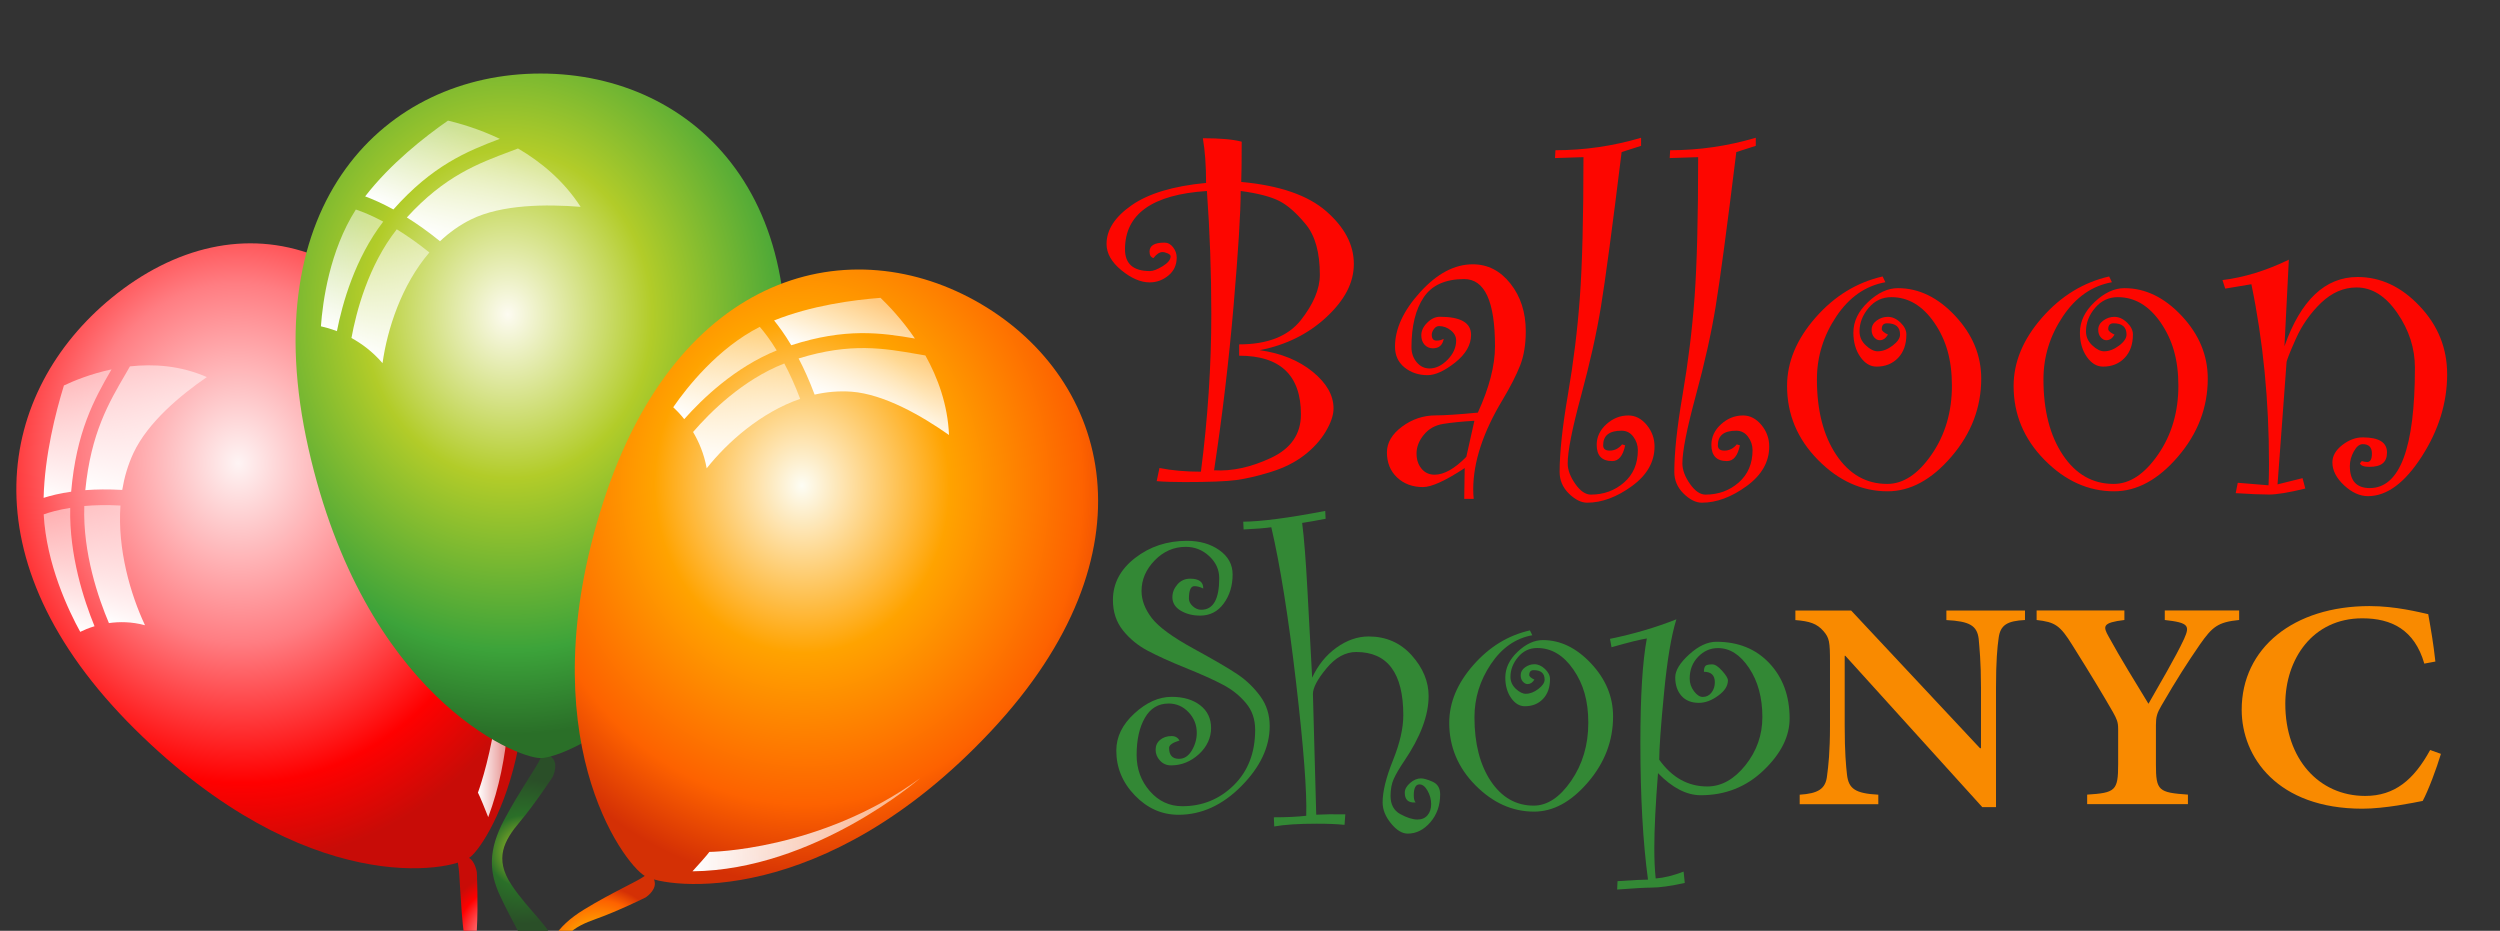
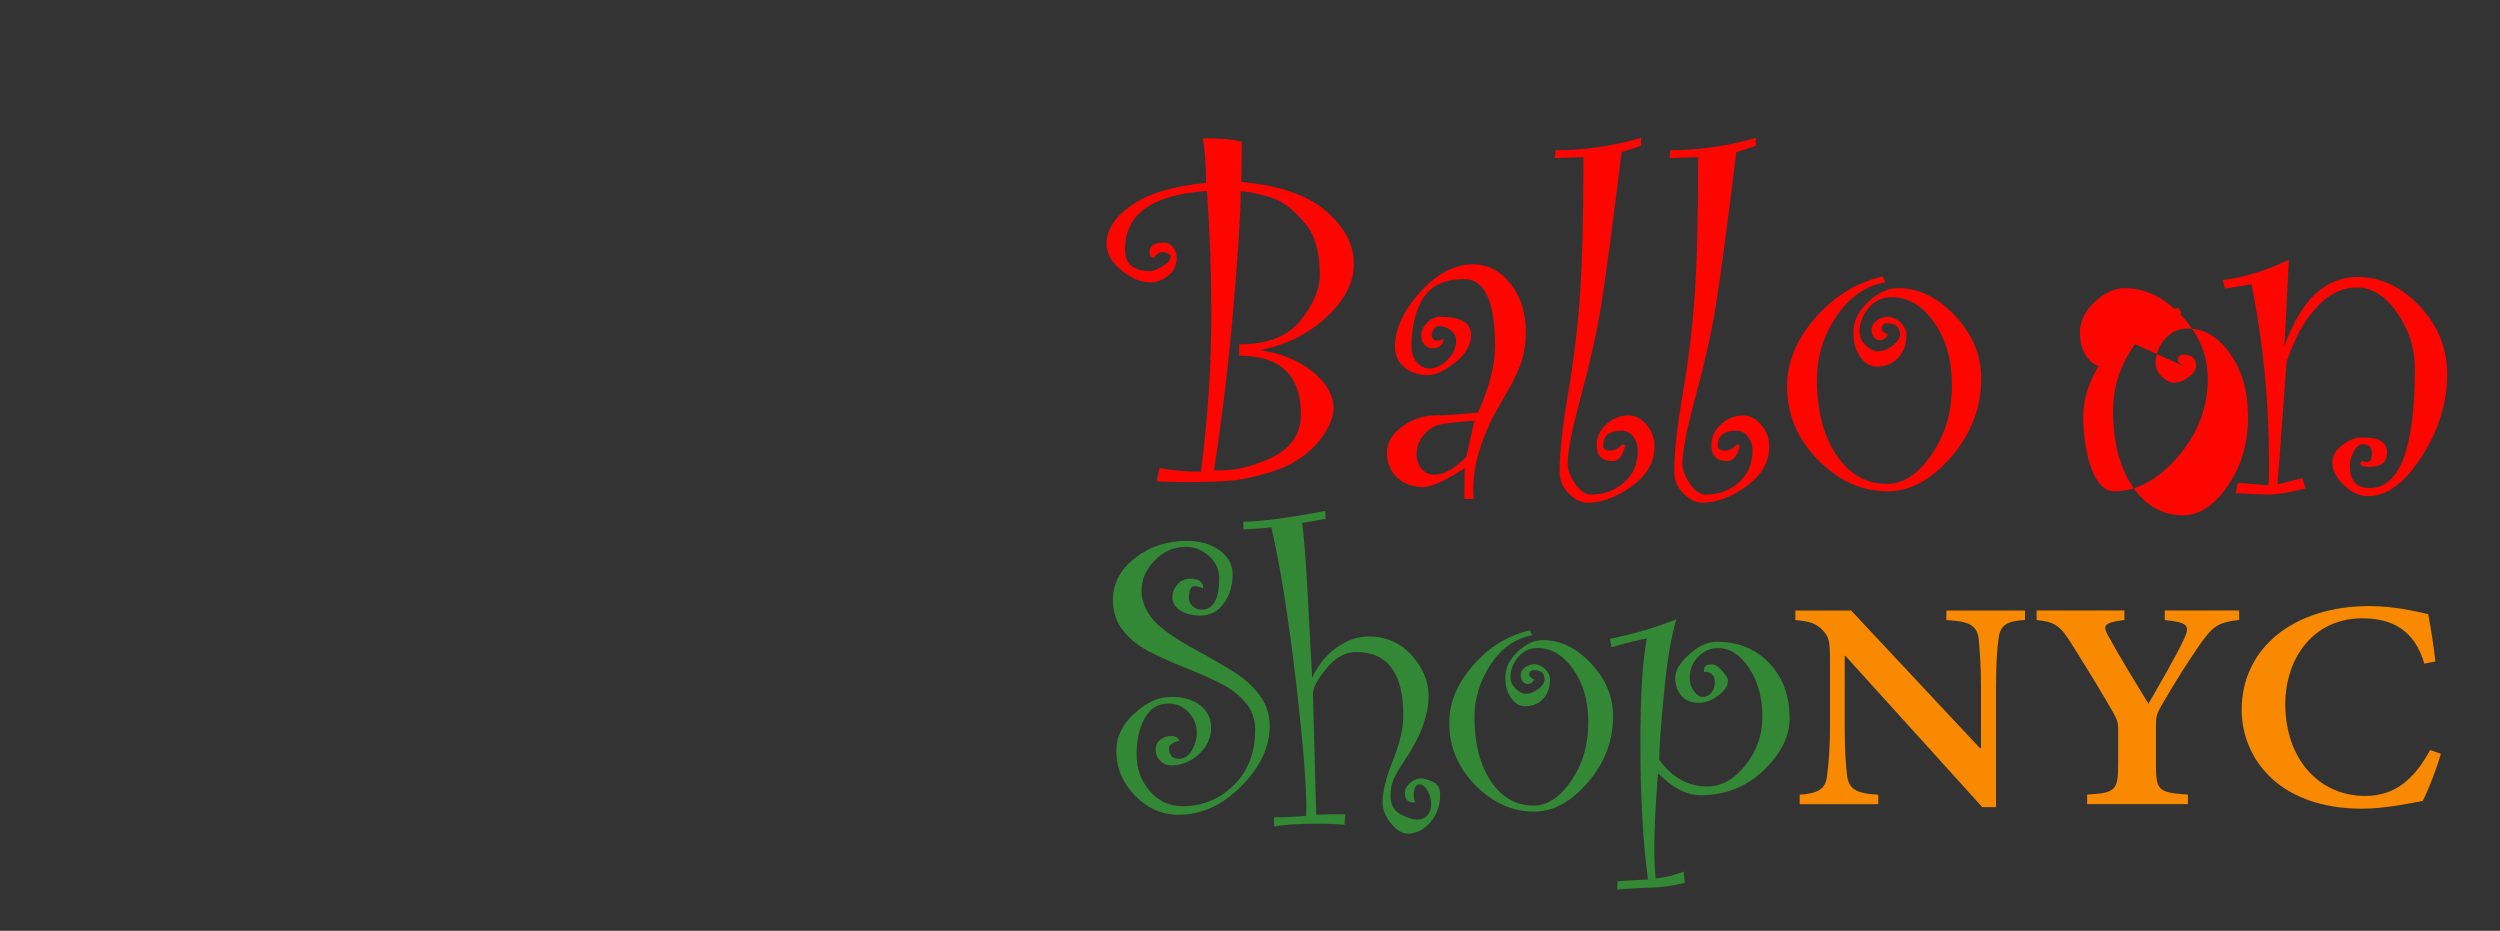
<svg xmlns="http://www.w3.org/2000/svg" id="Layer_1" data-name="Layer 1" viewBox="0 0 325 121">
  <rect x="0" y="0" width="325" height="121" fill="#333333" stroke="none" />
  <defs>
    <style> .cls-1 { fill: #fd0600; } .cls-2 { fill: none; } .cls-3 { fill: url(#radial-gradient-6); } .cls-4 { fill: url(#radial-gradient-5); } .cls-5 { fill: url(#radial-gradient-4); } .cls-6 { fill: url(#radial-gradient-3); } .cls-7 { fill: url(#radial-gradient-2); } .cls-8 { fill: url(#linear-gradient-8); } .cls-9 { fill: url(#linear-gradient-7); } .cls-10 { fill: url(#linear-gradient-5); } .cls-11 { fill: url(#linear-gradient-6); } .cls-12 { fill: url(#linear-gradient-9); } .cls-13 { fill: url(#linear-gradient-4); } .cls-14 { fill: url(#linear-gradient-3); } .cls-15 { fill: url(#linear-gradient-2); } .cls-16 { fill: url(#radial-gradient); } .cls-17 { fill: url(#linear-gradient); } .cls-18 { fill: #338835; } .cls-19 { fill: url(#linear-gradient-10); } .cls-20 { fill: url(#linear-gradient-11); } .cls-21 { fill: url(#linear-gradient-12); } .cls-22 { fill: url(#linear-gradient-13); } .cls-23 { fill: url(#linear-gradient-14); } .cls-24 { fill: url(#linear-gradient-15); } .cls-25 { fill: #f98a00; } .cls-26 { clip-path: url(#clippath); } </style>
    <clipPath id="clippath">
-       <rect class="cls-2" y="5.29" width="142.76" height="115.71" />
-     </clipPath>
+       </clipPath>
    <radialGradient id="radial-gradient" cx="129.22" cy="-14.37" fx="129.22" fy="-14.37" r="51.97" gradientTransform="translate(38.1 -69.42) rotate(87.56) scale(1 -.88)" gradientUnits="userSpaceOnUse">
      <stop offset="0" stop-color="#fef4f4" />
      <stop offset=".45" stop-color="#ff7d82" />
      <stop offset=".8" stop-color="red" />
      <stop offset="1" stop-color="#c80c07" />
    </radialGradient>
    <linearGradient id="linear-gradient" x1="6.45" y1="41.5" x2="11.5" y2="54.18" gradientTransform="translate(0 122) scale(1 -1)" gradientUnits="userSpaceOnUse">
      <stop offset="0" stop-color="#fff" />
      <stop offset="1" stop-color="#fff" stop-opacity=".5" />
    </linearGradient>
    <linearGradient id="linear-gradient-2" x1="12.25" y1="41.8" x2="17.39" y2="54.71" gradientTransform="translate(0 122) scale(1 -1)" gradientUnits="userSpaceOnUse">
      <stop offset="0" stop-color="#fff" />
      <stop offset="1" stop-color="#fff" stop-opacity=".5" />
    </linearGradient>
    <linearGradient id="linear-gradient-3" x1="5.73" y1="57.32" x2="12.28" y2="73.75" gradientTransform="translate(0 122) scale(1 -1)" gradientUnits="userSpaceOnUse">
      <stop offset="0" stop-color="#fff" />
      <stop offset="1" stop-color="#fff" stop-opacity=".5" />
    </linearGradient>
    <linearGradient id="linear-gradient-4" x1="14.75" y1="56.88" x2="21.56" y2="73.95" gradientTransform="translate(0 122) scale(1 -1)" gradientUnits="userSpaceOnUse">
      <stop offset="0" stop-color="#fff" />
      <stop offset="1" stop-color="#fff" stop-opacity=".5" />
    </linearGradient>
    <radialGradient id="radial-gradient-2" cx="66.59" cy="-.39" fx="66.59" fy="-.39" r="9.26" gradientTransform="translate(0 122) scale(1 -1)" gradientUnits="userSpaceOnUse">
      <stop offset="0" stop-color="#fef4f4" />
      <stop offset=".45" stop-color="#ff7d82" />
      <stop offset=".8" stop-color="red" />
      <stop offset="1" stop-color="#c80c07" />
    </radialGradient>
    <linearGradient id="linear-gradient-5" x1="62.12" y1="32.62" x2="66.22" y2="32.62" gradientTransform="translate(0 122) scale(1 -1)" gradientUnits="userSpaceOnUse">
      <stop offset="0" stop-color="#fff" />
      <stop offset="1" stop-color="#fff" stop-opacity=".5" />
    </linearGradient>
    <radialGradient id="radial-gradient-3" cx="68.07" cy="11.32" fx="68.07" fy="11.32" r="9.37" gradientTransform="translate(0 122) scale(1 -1)" gradientUnits="userSpaceOnUse">
      <stop offset="0" stop-color="#b2cc29" />
      <stop offset=".5" stop-color="#2a6f28" />
      <stop offset="1" stop-color="#2a4f28" />
    </radialGradient>
    <radialGradient id="radial-gradient-4" cx="164.34" cy="4.97" fx="164.34" fy="4.97" r="54.61" gradientTransform="translate(54.65 -123.12) rotate(87.56) scale(1 -.88)" gradientUnits="userSpaceOnUse">
      <stop offset="0" stop-color="#fdfbf1" />
      <stop offset=".39" stop-color="#b2cc29" />
      <stop offset=".8" stop-color="#3ca33a" />
      <stop offset="1" stop-color="#2a6f28" />
    </radialGradient>
    <linearGradient id="linear-gradient-6" x1="42.05" y1="79.51" x2="47.56" y2="93.34" gradientTransform="translate(0 122) scale(1 -1)" gradientUnits="userSpaceOnUse">
      <stop offset="0" stop-color="#fff" />
      <stop offset="1" stop-color="#fff" stop-opacity=".5" />
    </linearGradient>
    <linearGradient id="linear-gradient-7" x1="47.24" y1="75.84" x2="53.11" y2="90.58" gradientTransform="translate(0 122) scale(1 -1)" gradientUnits="userSpaceOnUse">
      <stop offset="0" stop-color="#fff" />
      <stop offset="1" stop-color="#fff" stop-opacity=".5" />
    </linearGradient>
    <linearGradient id="linear-gradient-8" x1="53.67" y1="93.81" x2="58.46" y2="105.81" gradientTransform="translate(0 122) scale(1 -1)" gradientUnits="userSpaceOnUse">
      <stop offset="0" stop-color="#fff" />
      <stop offset="1" stop-color="#fff" stop-opacity=".5" />
    </linearGradient>
    <linearGradient id="linear-gradient-9" x1="61.95" y1="88.8" x2="67.16" y2="101.89" gradientTransform="translate(0 122) scale(1 -1)" gradientUnits="userSpaceOnUse">
      <stop offset="0" stop-color="#fff" />
      <stop offset="1" stop-color="#fff" stop-opacity=".5" />
    </linearGradient>
    <linearGradient id="linear-gradient-10" x1="79.34" y1="25.82" x2="90.41" y2="53.61" gradientTransform="translate(0 122) scale(1 -1)" gradientUnits="userSpaceOnUse">
      <stop offset="0" stop-color="#fff" />
      <stop offset="1" stop-color="#fff" stop-opacity=".5" />
    </linearGradient>
    <radialGradient id="radial-gradient-5" cx="202.5" cy="-17.3" fx="202.5" fy="-17.3" r="51.83" gradientTransform="translate(110.84 -139.82) rotate(87.56) scale(1 -.88)" gradientUnits="userSpaceOnUse">
      <stop offset="0" stop-color="#fdfdf4" />
      <stop offset=".42" stop-color="#ffa300" />
      <stop offset=".8" stop-color="#fd6200" />
      <stop offset="1" stop-color="#d43005" />
    </radialGradient>
    <linearGradient id="linear-gradient-11" x1="91.73" y1="66.45" x2="96.89" y2="79.38" gradientTransform="translate(0 122) scale(1 -1)" gradientUnits="userSpaceOnUse">
      <stop offset="0" stop-color="#fff" />
      <stop offset="1" stop-color="#fff" stop-opacity=".5" />
    </linearGradient>
    <linearGradient id="linear-gradient-12" x1="94.01" y1="60.32" x2="99.72" y2="74.67" gradientTransform="translate(0 122) scale(1 -1)" gradientUnits="userSpaceOnUse">
      <stop offset="0" stop-color="#fff" />
      <stop offset="1" stop-color="#fff" stop-opacity=".5" />
    </linearGradient>
    <linearGradient id="linear-gradient-13" x1="108.14" y1="75.05" x2="111.64" y2="83.82" gradientTransform="translate(0 122) scale(1 -1)" gradientUnits="userSpaceOnUse">
      <stop offset="0" stop-color="#fff" />
      <stop offset="1" stop-color="#fff" stop-opacity=".5" />
    </linearGradient>
    <linearGradient id="linear-gradient-14" x1="112.64" y1="68.04" x2="116.15" y2="76.84" gradientTransform="translate(0 122) scale(1 -1)" gradientUnits="userSpaceOnUse">
      <stop offset="0" stop-color="#fff" />
      <stop offset="1" stop-color="#fff" stop-opacity=".5" />
    </linearGradient>
    <radialGradient id="radial-gradient-6" cx="77.7" cy="-2.39" fx="77.7" fy="-2.39" r="9.2" gradientTransform="translate(0 122) scale(1 -1)" gradientUnits="userSpaceOnUse">
      <stop offset="0" stop-color="#fdfdf4" />
      <stop offset=".42" stop-color="#ffa300" />
      <stop offset=".8" stop-color="#fd6200" />
      <stop offset="1" stop-color="#d43005" />
    </radialGradient>
    <linearGradient id="linear-gradient-15" x1="90.02" y1="14.78" x2="119.61" y2="14.78" gradientTransform="translate(0 122) scale(1 -1)" gradientUnits="userSpaceOnUse">
      <stop offset="0" stop-color="#fff" />
      <stop offset="1" stop-color="#fff" stop-opacity=".5" />
    </linearGradient>
  </defs>
  <g>
    <path class="cls-1" d="M161.35,23.65c5,.46,8.68,1.73,11.07,3.82s3.58,4.36,3.58,6.83-1.19,4.71-3.56,6.92c-2.38,2.21-5.27,3.64-8.68,4.3,2.79.4,5.08,1.34,6.89,2.81,1.8,1.47,2.71,3.06,2.71,4.77,0,.86-.34,1.87-1.02,3.01-.68,1.14-1.62,2.17-2.8,3.08-1.18.91-2.63,1.64-4.35,2.17-1.71.53-3.22.88-4.5,1.05s-3.52.26-6.71.26c-1.42,0-2.63-.04-3.61-.12l.36-1.71c1.6.32,3.4.48,5.39.48.9-6.96,1.35-13.79,1.35-20.5,0-5.37-.19-10.7-.57-15.99-7.1.46-10.65,2.99-10.65,7.58,0,1.89,1.08,2.83,3.25,2.83.4,0,.95-.21,1.64-.63.69-.42,1.04-.85,1.04-1.29,0-.14-.13-.27-.38-.38s-.48-.17-.68-.17c-.38,0-.77.26-1.17.78-.34-.1-.51-.38-.51-.84,0-.78.64-1.17,1.93-1.17.44,0,.82.2,1.13.6.31.4.47.85.47,1.35,0,.96-.36,1.74-1.08,2.33-.72.59-1.53.89-2.44.89-1.16,0-2.39-.53-3.67-1.58-1.28-1.05-1.93-2.19-1.93-3.41,0-1.85,1.09-3.53,3.28-5.05,2.19-1.52,5.4-2.49,9.66-2.89,0-2.27-.14-4.2-.42-5.81,2.27,0,3.95.15,5.05.45,0,2.43-.02,4.17-.06,5.24h-.01ZM161.08,44.77c3.69,0,6.36-1.05,8.02-3.14,1.65-2.1,2.48-4.07,2.48-5.91,0-2.87-.6-5.04-1.79-6.51-1.2-1.47-2.35-2.5-3.46-3.07s-2.79-1.01-5.04-1.31c0,2.77-.31,7.73-.92,14.88s-1.46,14.3-2.54,21.43c2.33.14,4.79-.39,7.39-1.61,2.6-1.21,3.9-3.1,3.9-5.66,0-5.08-2.68-7.63-8.03-7.63v-1.47h-.01Z" />
    <path class="cls-1" d="M187.68,44.05c-.14.82-.61,1.23-1.41,1.23-.44,0-.8-.16-1.08-.47s-.42-.72-.42-1.22c0-.58.25-1.13.77-1.64.51-.51,1.06-.77,1.64-.77,2.71,0,4.06.78,4.06,2.35,0,1.3-.69,2.5-2.07,3.6-1.38,1.09-2.58,1.64-3.58,1.64-1.18,0-2.19-.34-3.01-1.01-.82-.67-1.23-1.57-1.23-2.69,0-2.33,1.09-4.69,3.28-7.1s4.46-3.61,6.83-3.61c1.95,0,3.58.84,4.9,2.51s1.99,3.74,1.99,6.18c0,1.74-.25,3.24-.74,4.48-.49,1.24-1.24,2.71-2.24,4.39-2.57,4.25-3.85,8.15-3.85,11.7,0,.4.02.81.06,1.23h-1.23l.06-4c-2.51,1.65-4.31,2.47-5.42,2.47-1.36,0-2.49-.42-3.37-1.25-.88-.83-1.32-1.92-1.32-3.26,0-1.26.66-2.38,1.97-3.35,1.31-.97,2.77-1.46,4.38-1.46,1.14,0,2.97-.12,5.47-.36,1.48-3.23,2.23-6.11,2.23-8.63,0-5.82-1.33-8.73-4-8.73-2.45,0-4.2.79-5.26,2.36s-1.6,3.74-1.6,6.5c0,.76.23,1.41.68,1.95s1.01.81,1.67.81c.82,0,1.6-.38,2.35-1.14.74-.76,1.11-1.59,1.11-2.5,0-.5-.23-.94-.69-1.31-.46-.37-.97-.56-1.54-.56-.24,0-.46.12-.65.37s-.29.5-.29.76c0,.51.21.76.63.76.34,0,.65-.08.93-.24h0ZM191.68,54.7c-1.68.1-3.04.24-4.08.41s-1.87.64-2.5,1.41-.95,1.58-.95,2.42.22,1.46.65,1.99c.43.52,1,.78,1.7.78,1.22,0,2.6-.77,4.12-2.32l1.05-4.69h.01Z" />
    <path class="cls-1" d="M211.27,57.89c-.28,1.36-.84,2.05-1.68,2.05-1.34,0-2.02-.7-2.02-2.11,0-1.02.42-1.92,1.26-2.68.84-.76,1.79-1.14,2.86-1.14.9,0,1.7.41,2.38,1.23.68.82,1.02,1.76,1.02,2.8,0,2.01-.98,3.73-2.95,5.16s-3.9,2.15-5.81,2.15c-.78,0-1.57-.4-2.38-1.19-.8-.79-1.2-1.73-1.2-2.81,0-2.51.36-5.86,1.08-10.05s1.24-8.39,1.55-12.61.47-10.3.47-18.26l-3.7.12.06-1.02c3.77,0,7.48-.54,11.13-1.62v1.05l-2.53.81c-1.22,9.93-2.12,16.63-2.69,20.11s-1.44,7.35-2.59,11.6c-1.15,4.25-1.73,7.17-1.73,8.76,0,.84.33,1.73.98,2.66s1.33,1.4,2.03,1.4c1.68,0,3.12-.53,4.32-1.58s1.79-2.45,1.79-4.2c0-.64-.2-1.22-.59-1.75-.39-.52-.9-.78-1.53-.78-1.6,0-2.39.63-2.39,1.9,0,.46.28.69.85.69.63,0,1.17-.27,1.61-.81l.39.12h0Z" />
    <path class="cls-1" d="M226.19,57.89c-.28,1.36-.84,2.05-1.69,2.05-1.34,0-2.02-.7-2.02-2.11,0-1.02.42-1.92,1.26-2.68.84-.76,1.79-1.14,2.86-1.14.9,0,1.69.41,2.38,1.23.68.82,1.02,1.76,1.02,2.8,0,2.01-.98,3.73-2.95,5.16s-3.9,2.15-5.81,2.15c-.78,0-1.58-.4-2.38-1.19s-1.2-1.73-1.2-2.81c0-2.51.36-5.86,1.08-10.05s1.24-8.39,1.55-12.61c.31-4.21.47-10.3.47-18.26l-3.7.12.06-1.02c3.77,0,7.48-.54,11.13-1.62v1.05l-2.53.81c-1.22,9.93-2.12,16.63-2.69,20.11s-1.43,7.35-2.59,11.6c-1.15,4.25-1.73,7.17-1.73,8.76,0,.84.33,1.73.98,2.66s1.33,1.4,2.03,1.4c1.69,0,3.12-.53,4.32-1.58,1.19-1.05,1.79-2.45,1.79-4.2,0-.64-.2-1.22-.59-1.75-.39-.52-.9-.78-1.53-.78-1.6,0-2.39.63-2.39,1.9,0,.46.28.69.85.69.63,0,1.17-.27,1.61-.81l.4.12h0Z" />
    <path class="cls-1" d="M245.41,43.54c-.28.46-.63.69-1.05.69-.26,0-.5-.13-.72-.38s-.33-.58-.33-.98c0-.48.22-.88.66-1.2s.92-.48,1.45-.48c.58,0,1.13.25,1.64.74s.77,1.01.77,1.55c0,1.28-.36,2.3-1.08,3.05s-1.65,1.13-2.8,1.13c-.82,0-1.53-.43-2.12-1.28s-.89-1.9-.89-3.14c0-1.44.63-2.77,1.9-3.97,1.27-1.2,2.56-1.81,3.89-1.81,2.71,0,5.2,1.2,7.45,3.61s3.38,5.12,3.38,8.15c0,3.75-1.29,7.13-3.87,10.14-2.58,3.01-5.35,4.51-8.3,4.51-3.35,0-6.37-1.36-9.05-4.08-2.68-2.72-4.02-5.92-4.02-9.61,0-3.11,1.23-6.07,3.69-8.88s5.37-4.59,8.73-5.36l.36.75c-2.58.46-4.71,1.95-6.38,4.45s-2.52,5.23-2.52,8.18c0,4.03.84,7.31,2.52,9.82s3.88,3.77,6.62,3.77c2.09,0,4.01-1.27,5.77-3.82s2.64-5.53,2.64-8.94-.76-5.98-2.29-8.2-3.39-3.32-5.58-3.32c-1.19,0-2.17.47-2.96,1.4-.78.93-1.18,1.95-1.18,3.05,0,.7.27,1.31.82,1.82.54.51,1.06.77,1.54.77.65,0,1.29-.25,1.94-.74.64-.49.97-.97.97-1.43,0-.98-.56-1.47-1.68-1.47-.47,0-.7.25-.7.75,0,.22.27.46.81.72l-.03.04Z" />
-     <path class="cls-1" d="M274.87,43.54c-.28.46-.63.69-1.05.69-.26,0-.5-.13-.72-.38s-.33-.58-.33-.98c0-.48.22-.88.66-1.2s.92-.48,1.44-.48c.58,0,1.13.25,1.64.74s.77,1.01.77,1.55c0,1.28-.36,2.3-1.08,3.05s-1.65,1.13-2.8,1.13c-.82,0-1.53-.43-2.12-1.28s-.89-1.9-.89-3.14c0-1.44.63-2.77,1.9-3.97s2.56-1.81,3.89-1.81c2.71,0,5.19,1.2,7.45,3.61,2.25,2.41,3.38,5.12,3.38,8.15,0,3.75-1.29,7.13-3.87,10.14s-5.35,4.51-8.3,4.51c-3.35,0-6.37-1.36-9.05-4.08s-4.02-5.92-4.02-9.61c0-3.11,1.23-6.07,3.69-8.88s5.37-4.59,8.73-5.36l.36.75c-2.58.46-4.71,1.95-6.38,4.45-1.68,2.51-2.52,5.23-2.52,8.18,0,4.03.84,7.31,2.52,9.82,1.68,2.52,3.88,3.77,6.61,3.77,2.09,0,4.01-1.27,5.77-3.82,1.76-2.55,2.64-5.53,2.64-8.94s-.77-5.98-2.29-8.2c-1.53-2.22-3.39-3.32-5.58-3.32-1.19,0-2.17.47-2.96,1.4-.79.93-1.18,1.95-1.18,3.05,0,.7.27,1.31.82,1.82.54.51,1.06.77,1.54.77.64,0,1.29-.25,1.94-.74s.97-.97.97-1.43c0-.98-.56-1.47-1.68-1.47-.47,0-.7.25-.7.75,0,.22.27.46.81.72v.04Z" />
+     <path class="cls-1" d="M274.87,43.54c-.28.46-.63.69-1.05.69-.26,0-.5-.13-.72-.38s-.33-.58-.33-.98c0-.48.22-.88.66-1.2s.92-.48,1.44-.48c.58,0,1.13.25,1.64.74s.77,1.01.77,1.55c0,1.28-.36,2.3-1.08,3.05s-1.65,1.13-2.8,1.13c-.82,0-1.53-.43-2.12-1.28s-.89-1.9-.89-3.14c0-1.44.63-2.77,1.9-3.97s2.56-1.81,3.89-1.81c2.71,0,5.19,1.2,7.45,3.61,2.25,2.41,3.38,5.12,3.38,8.15,0,3.75-1.29,7.13-3.87,10.14s-5.35,4.51-8.3,4.51s-4.02-5.92-4.02-9.61c0-3.11,1.23-6.07,3.69-8.88s5.37-4.59,8.73-5.36l.36.75c-2.58.46-4.71,1.95-6.38,4.45-1.68,2.51-2.52,5.23-2.52,8.18,0,4.03.84,7.31,2.52,9.82,1.68,2.52,3.88,3.77,6.61,3.77,2.09,0,4.01-1.27,5.77-3.82,1.76-2.55,2.64-5.53,2.64-8.94s-.77-5.98-2.29-8.2c-1.53-2.22-3.39-3.32-5.58-3.32-1.19,0-2.17.47-2.96,1.4-.79.93-1.18,1.95-1.18,3.05,0,.7.27,1.31.82,1.82.54.51,1.06.77,1.54.77.64,0,1.29-.25,1.94-.74s.97-.97.97-1.43c0-.98-.56-1.47-1.68-1.47-.47,0-.7.25-.7.75,0,.22.27.46.81.72v.04Z" />
    <path class="cls-1" d="M296.98,45.01c2.12-6,5.29-9,9.51-9,2.99,0,5.68,1.26,8.06,3.78,2.39,2.52,3.58,5.47,3.58,8.86,0,3.71-1.1,7.28-3.31,10.71s-4.53,5.14-6.98,5.14c-1.06,0-2.1-.47-3.11-1.41-1.01-.94-1.52-1.94-1.52-2.98,0-.84.43-1.59,1.29-2.26.86-.66,1.74-.99,2.65-.99,2.11,0,3.16.65,3.16,1.96s-.76,1.87-2.29,1.87c-.7,0-1.11-.15-1.23-.45l.24-.3c.27.08.5.12.71.12.41,0,.61-.37.61-1.1,0-.81-.4-1.22-1.19-1.22-.43,0-.81.31-1.16.94-.35.63-.52,1.26-.52,1.9,0,1.92.86,2.87,2.59,2.87,3.91,0,5.87-5.21,5.87-15.64,0-2.53-.76-4.9-2.29-7.12s-3.29-3.32-5.29-3.32c-1.69,0-3.22.67-4.62,2-1.39,1.34-2.49,2.9-3.29,4.7s-1.2,2.82-1.2,3.06l-1.17,15.84,3.25-.81.36,1.35c-2.12.52-3.7.78-4.72.78s-2.45-.06-4.33-.18l.27-1.35,4,.33c.04-.78.06-1.72.06-2.8,0-8.19-.76-15.97-2.29-23.34l-3.4.57-.36-1.11c2.79-.34,5.67-1.22,8.63-2.65l-.57,11.25h0Z" />
  </g>
  <g>
    <path class="cls-18" d="M156.41,76.5c-.41-.2-.79-.3-1.14-.3-.47,0-.71.54-.71,1.62,0,.36.17.69.5.99s.7.46,1.1.46c1.56,0,2.34-1.37,2.34-4.11,0-1.1-.43-2.05-1.3-2.86s-1.89-1.21-3.05-1.21c-1.55,0-2.9.59-4.04,1.76-1.14,1.18-1.71,2.5-1.71,3.97,0,1.2.45,2.38,1.34,3.54.9,1.16,2.7,2.47,5.4,3.95s4.63,2.6,5.78,3.38,2.12,1.73,2.93,2.84,1.21,2.4,1.21,3.86c0,2.72-1.23,5.33-3.69,7.81-2.46,2.48-5.18,3.72-8.16,3.72-2.17,0-4.06-.84-5.67-2.51-1.62-1.67-2.42-3.62-2.42-5.84,0-1.78.78-3.38,2.35-4.82s3.18-2.16,4.84-2.16c1.54,0,2.78.37,3.72,1.1s1.41,1.72,1.41,2.96-.53,2.44-1.59,3.4-2.26,1.45-3.62,1.45c-.58,0-1.05-.21-1.43-.62-.38-.41-.57-.88-.57-1.41s.19-.95.58-1.28.89-.5,1.5-.5c.47,0,.81.2,1.02.58-.9.27-1.35.59-1.35.96,0,.95.43,1.42,1.29,1.42.68,0,1.23-.36,1.66-1.08.43-.72.65-1.49.65-2.3,0-1.03-.36-1.93-1.07-2.68s-1.57-1.13-2.59-1.13c-1.34,0-2.37.62-3.08,1.85-.72,1.24-1.08,2.85-1.08,4.85,0,1.81.57,3.37,1.71,4.68s2.55,1.97,4.23,1.97c2.61,0,4.84-.91,6.69-2.73s2.78-4.22,2.78-7.2c0-1.37-.4-2.54-1.21-3.49-.8-.96-1.79-1.75-2.97-2.37-1.18-.63-2.79-1.35-4.84-2.18s-3.7-1.58-4.96-2.25c-1.26-.67-2.33-1.54-3.2-2.63-.87-1.08-1.31-2.4-1.31-3.96,0-2.15.96-3.97,2.88-5.46s4.17-2.23,6.74-2.23c1.66,0,3.06.4,4.21,1.21s1.73,1.86,1.73,3.16c0,1.47-.39,2.73-1.16,3.78-.77,1.05-1.79,1.57-3.06,1.57-.98,0-1.83-.22-2.54-.65-.71-.43-1.07-1.01-1.07-1.74,0-.61.22-1.16.65-1.66s.99-.75,1.66-.75c1.13,0,1.7.41,1.7,1.24v.03Z" />
    <path class="cls-18" d="M183.99,104.32c-.91.07-1.37-.36-1.37-1.27,0-.44.23-.86.69-1.26s.93-.6,1.42-.6c.34,0,.84.14,1.5.43s.99.84.99,1.65c0,1.44-.43,2.65-1.28,3.63-.85.98-1.83,1.47-2.93,1.47-.73,0-1.46-.44-2.18-1.33-.73-.89-1.09-1.8-1.09-2.73,0-1.42.45-3.25,1.35-5.48.9-2.23,1.34-4.18,1.34-5.84,0-5.48-2.04-8.23-6.12-8.23-1.4,0-2.7.71-3.87,2.13-1.18,1.42-1.76,2.53-1.76,3.33.14,5.23.28,10.46.43,15.69.95-.05,2.21-.07,3.78-.05l-.1,1.37c-.95-.1-2.15-.15-3.61-.15-2.37,0-4.21.12-5.53.36l-.05-1.19c1.68,0,3.08-.07,4.21-.2.1-3.13-.34-8.94-1.33-17.41-.99-8.47-2.06-15.17-3.21-20.1-.73.11-1.93.21-3.6.29l-.05-1.01c2.31-.02,5.87-.48,10.66-1.4l.05,1.02c-1.26.25-2.28.42-3.05.54.25,1.95.48,4.87.69,8.78l.61,11.34c.75-1.62,1.79-2.92,3.15-3.9,1.35-.97,2.75-1.46,4.19-1.46,2.27,0,4.13.82,5.6,2.45,1.46,1.63,2.2,3.4,2.2,5.29,0,2.52-1.06,5.34-3.17,8.45-.63.93-1.08,1.71-1.36,2.32-.28.62-.42,1.36-.42,2.22,0,1.12.43,1.91,1.28,2.37s1.6.7,2.22.7c.56,0,.99-.19,1.31-.56.31-.37.47-.85.47-1.45s-.16-1.19-.47-1.74c-.31-.55-.66-.82-1.05-.82-.49,0-.74.47-.74,1.42,0,.46.08.76.23.91l-.03.02Z" />
    <path class="cls-18" d="M199.47,88.35c-.24.39-.53.58-.89.58-.22,0-.42-.11-.61-.32s-.28-.49-.28-.83c0-.41.19-.75.56-1.02s.78-.41,1.22-.41c.49,0,.95.21,1.38.62s.65.85.65,1.31c0,1.08-.3,1.94-.91,2.58s-1.4.95-2.36.95c-.69,0-1.29-.36-1.79-1.08s-.75-1.6-.75-2.65c0-1.22.53-2.34,1.6-3.35s2.16-1.52,3.28-1.52c2.29,0,4.38,1.02,6.28,3.05,1.9,2.03,2.85,4.32,2.85,6.88,0,3.17-1.09,6.02-3.27,8.56-2.18,2.54-4.51,3.81-7,3.81-2.83,0-5.38-1.15-7.64-3.44s-3.39-5-3.39-8.11c0-2.62,1.04-5.12,3.12-7.49s4.53-3.88,7.37-4.52l.31.63c-2.17.39-3.97,1.64-5.39,3.76s-2.13,4.42-2.13,6.91c0,3.4.71,6.17,2.12,8.29,1.42,2.12,3.28,3.19,5.58,3.19,1.76,0,3.39-1.07,4.87-3.22s2.23-4.66,2.23-7.54-.64-5.05-1.93-6.92c-1.29-1.87-2.86-2.81-4.71-2.81-1,0-1.83.39-2.49,1.18s-.99,1.65-.99,2.58c0,.59.23,1.1.69,1.54.46.43.89.65,1.3.65.54,0,1.09-.21,1.63-.62.54-.41.82-.82.82-1.21,0-.83-.47-1.24-1.41-1.24-.39,0-.59.21-.59.63,0,.19.23.39.69.61h-.02Z" />
    <path class="cls-18" d="M221.51,87.31c0-.36.07-.6.2-.74s.43-.2.89-.2c.36,0,.78.28,1.28.84s.75.97.75,1.24c0,.71-.42,1.38-1.27,1.99-.85.62-1.68.93-2.51.93-.96,0-1.72-.3-2.26-.91s-.81-1.41-.81-2.41c0-.88.6-1.87,1.81-2.97,1.21-1.1,2.39-1.65,3.54-1.65,2.84,0,5.14.93,6.89,2.79s2.63,4.26,2.63,7.18c0,2.33-1.12,4.58-3.38,6.74-2.25,2.16-4.98,3.24-8.17,3.24-1.84,0-3.7-.96-5.56-2.87-.32,4.06-.48,7.31-.48,9.75,0,1.51.06,2.82.18,3.94,1.08-.08,2.29-.38,3.63-.89l.15,1.47c-1.83.41-3.28.61-4.37.61-.71,0-2.18.08-4.42.25l.05-1.09c2.08-.14,3.4-.2,3.96-.2-.66-4.88-.99-10.8-.99-17.77,0-6.08.28-10.6.84-13.58-.81.12-2.34.5-4.59,1.14l-.2-1.09c3.11-.64,5.99-1.49,8.63-2.54-.66,2.12-1.2,5.33-1.61,9.63-.42,4.31-.62,7.18-.62,8.62,1.66,2.32,3.74,3.48,6.25,3.48,1.83,0,3.48-.92,4.95-2.75,1.47-1.84,2.21-3.93,2.21-6.28,0-2.52-.58-4.65-1.73-6.37-1.15-1.73-2.5-2.59-4.04-2.59-1,0-1.86.38-2.59,1.14s-1.09,1.7-1.09,2.82c0,.61.19,1.16.56,1.65s.75.74,1.14.74c.47,0,.85-.19,1.14-.57s.43-.83.43-1.33c0-.91-.47-1.37-1.42-1.37v-.02Z" />
  </g>
  <g>
    <path class="cls-25" d="M263.26,80.6c-2.29.12-3.22.62-3.44,2.36-.17,1.2-.34,2.98-.34,6.47v15.5h-1.78l-17.81-19.68h-.08v9.07c0,3.49.17,5.23.3,6.39.21,1.82,1.06,2.44,4.07,2.6v1.24h-10.22v-1.24c2.38-.15,3.39-.74,3.56-2.48.17-1.28.38-3.02.38-6.51v-8.21c0-2.67-.08-3.18-.85-4.07-.85-.97-1.78-1.28-3.65-1.43v-1.24h7.25l16.75,17.9h.13v-7.83c0-3.45-.21-5.27-.3-6.39-.21-1.7-1.15-2.29-4.2-2.44v-1.24h10.22v1.24h0Z" />
    <path class="cls-25" d="M291.08,80.6c-2.76.27-3.48.89-5.09,3.18-1.7,2.48-2.93,4.38-5,7.94-.59,1.01-.72,1.47-.72,2.56v5.11c0,3.41.34,3.64,4.16,3.91v1.24h-13.1v-1.24c3.65-.23,4.03-.5,4.03-3.91v-4.61c0-.93-.17-1.28-.68-2.21-1.27-2.21-2.8-4.76-5.26-8.68-1.61-2.6-2.25-3.02-4.66-3.29v-1.24h11.41v1.24c-2.88.35-2.8.81-2.04,2.17,1.57,2.87,3.43,5.85,5.17,8.72,1.32-2.33,3.52-6.04,4.62-8.41.76-1.71.68-2.13-2.5-2.48v-1.24h9.67v1.24h-.01Z" />
    <path class="cls-25" d="M317.32,98c-.55,1.86-1.65,4.8-2.37,6.12-1.15.23-4.92,1.01-7.84,1.01-11.03,0-15.69-6.7-15.69-12.86,0-8.02,6.74-13.48,16.62-13.48,3.43,0,6.49.81,7.63,1.05.38,2.13.68,3.88.93,6.16l-1.44.27c-1.27-4.42-4.28-5.89-8.06-5.89-6.49,0-10.01,5.35-10.01,11.12,0,7.17,4.37,11.97,10.39,11.97,3.82,0,6.32-2.09,8.44-5.97l1.4.5h0Z" />
  </g>
  <g class="cls-26">
    <g>
      <g>
        <path class="cls-16" d="M61.17,111.38c-2.45,2.01-21.38,5.48-43.67-16.62C-4.78,72.66-.21,50.8,14.51,38.72c16.39-13.39,37.58-8.77,48.85,22.16,11.27,30.93.27,48.49-2.18,50.5h-.01Z" />
        <g>
          <path class="cls-17" d="M9.13,66.02c-.14,6.18,1.77,11.98,3.16,15.39-.76.23-1.39.5-1.86.73-1.54-2.79-4.4-8.81-4.75-15.27.76-.27,1.91-.61,3.44-.84h0Z" />
          <path class="cls-15" d="M15.66,65.73c-.4,5.68,1.3,11.53,3.19,15.55-1.74-.47-3.33-.47-4.69-.28-1.35-3.18-3.41-9.09-3.2-15.22,1.34-.12,2.92-.16,4.7-.06h0Z" />
          <path class="cls-14" d="M9.26,63.92c-1.51.21-2.7.52-3.59.8.14-5.51,1.55-11.07,2.64-14.61,1.25-.59,3.46-1.51,6.19-2.09-2.29,3.93-4.57,8.14-5.25,15.9h.01Z" />
          <path class="cls-13" d="M26.89,49.02c-3.45,2.37-7.67,5.89-9.54,9.87-.72,1.54-1.19,3.16-1.46,4.8-1.81-.1-3.41-.08-4.8.03.73-7.42,3.05-11.37,5.29-15.2.17-.29.35-.59.51-.89,3.07-.34,6.56-.12,9.99,1.39h.01Z" />
        </g>
        <path class="cls-7" d="M70.71,133.41s-2.73-1.37-5.46-3.07c-2.73-1.7-4.34-3.99-4.9-8.51-.56-4.52-.53-8.13-.8-9.49-.16-.79.58-1.18,1.32-.86.89.39,1.12,1.91,1.12,1.91,0,0,.19,4.2,0,7.42s.07,5.97,3.57,7.43c3.5,1.46,6.82,1.55,7.91,2.9s-2.75,2.25-2.75,2.25v.02Z" />
-         <path class="cls-10" d="M64.15,72.54s5.1,18.28-.68,33.69c-1.12-2.85-1.34-3.18-1.34-3.18,0,0,5.25-13.97,2.02-30.51Z" />
      </g>
      <g>
        <path class="cls-6" d="M68.15,122.48s-1.65-2.86-3.12-5.98-1.59-5.98.51-9.92c2.1-3.94,4.2-6.78,4.74-8.03.31-.72,1.2-.56,1.68.18.57.88-.1,2.24-.1,2.24,0,0-2.24,3.45-4.28,5.87s-3.37,4.77-1.08,8.2,5.21,5.66,5.41,7.44-3.75,0-3.75,0h-.01Z" />
        <path class="cls-5" d="M70.28,98.55c-3.35,0-22.95-8.25-30.18-40.24s10.06-48.75,30.18-48.75,37.4,16.76,30.18,48.75c-7.22,31.99-26.82,40.24-30.18,40.24Z" />
        <g>
          <path class="cls-11" d="M49.82,28.81c-3.68,4.8-5.31,10.63-6.02,14.24-.81-.31-1.53-.51-2.08-.63.23-3.21,1.13-9.84,4.54-15.18.84.28,2.06.76,3.56,1.57Z" />
          <path class="cls-9" d="M55.82,32.82c-3.63,4.24-5.47,9.97-6.09,14.39-1.29-1.5-2.71-2.54-4.04-3.27.62-3.4,2.18-9.41,5.89-14.13,1.27.78,2.7,1.77,4.24,3.01Z" />
          <path class="cls-8" d="M51.14,27.23c-1.47-.81-2.71-1.34-3.67-1.7,3.3-4.27,7.76-7.76,10.77-9.85,1.46.35,3.96,1.05,6.74,2.37-4.31,1.62-8.77,3.48-13.84,9.18Z" />
          <path class="cls-12" d="M75.48,26.89c-4.45-.36-10.25-.32-14.21,1.62-1.53.75-2.88,1.73-4.07,2.85-1.56-1.26-3-2.28-4.31-3.09,4.92-5.4,9.27-7.02,13.48-8.6.32-.12.65-.24.97-.37,2.94,1.72,5.94,4.17,8.14,7.59Z" />
        </g>
        <path class="cls-19" d="M95.47,68.53s-5.96,17.79-19.99,26.23c.64-2.99.63-3.39.63-3.39,0,0,12.74-7.65,19.36-22.84Z" />
      </g>
      <g>
        <path class="cls-4" d="M83.82,113.87c-2.8-1.65-15.13-18.17-5.45-48.44,9.68-30.27,32.35-35.79,49.16-25.91s23.01,32.38,1.27,55.56c-21.75,23.18-42.18,20.44-44.98,18.79Z" />
        <g>
          <path class="cls-20" d="M100.98,45.55c-5.43,2.2-9.66,6.27-12.03,8.94-.52-.66-1.03-1.18-1.43-1.55,1.77-2.57,5.78-7.67,11.25-10.45.56.65,1.35,1.65,2.2,3.06h.01Z" />
          <path class="cls-21" d="M104.03,51.85c-5.12,1.76-9.47,5.64-12.16,9.03-.34-1.89-1.02-3.45-1.77-4.72,2.19-2.54,6.44-6.79,11.86-8.91.68,1.28,1.39,2.81,2.06,4.6h.01Z" />
          <path class="cls-22" d="M102.86,44.88c-.83-1.4-1.61-2.45-2.23-3.22,4.86-1.95,10.3-2.67,13.84-2.94,1.05,1.01,2.79,2.82,4.47,5.29-4.4-.76-9.04-1.4-16.07.87h-.01Z" />
          <path class="cls-23" d="M123.37,56.55c-3.54-2.49-8.41-5.3-12.67-5.63-1.65-.12-3.26.03-4.8.38-.68-1.82-1.39-3.38-2.08-4.7,6.76-2.1,11.19-1.31,15.49-.56.33.06.66.12.99.17,1.61,2.88,2.91,6.4,3.07,10.34Z" />
        </g>
        <path class="cls-3" d="M70.28,132.82s.02-3.2.33-6.53,1.61-5.78,5.3-8.04,6.84-3.6,7.91-4.38c.62-.45,1.28.12,1.31.97.04,1.02-1.19,1.82-1.19,1.82,0,0-3.57,1.78-6.46,2.8s-5.16,2.33-4.93,6.32c.23,3.99,1.58,7.29.86,8.87s-3.14-1.84-3.14-1.84h0Z" />
        <path class="cls-24" d="M119.61,101.17s-13.72,11.94-29.59,12.1c2-2.18,2.19-2.52,2.19-2.52,0,0,14.4-.13,27.4-9.58Z" />
      </g>
    </g>
  </g>
</svg>